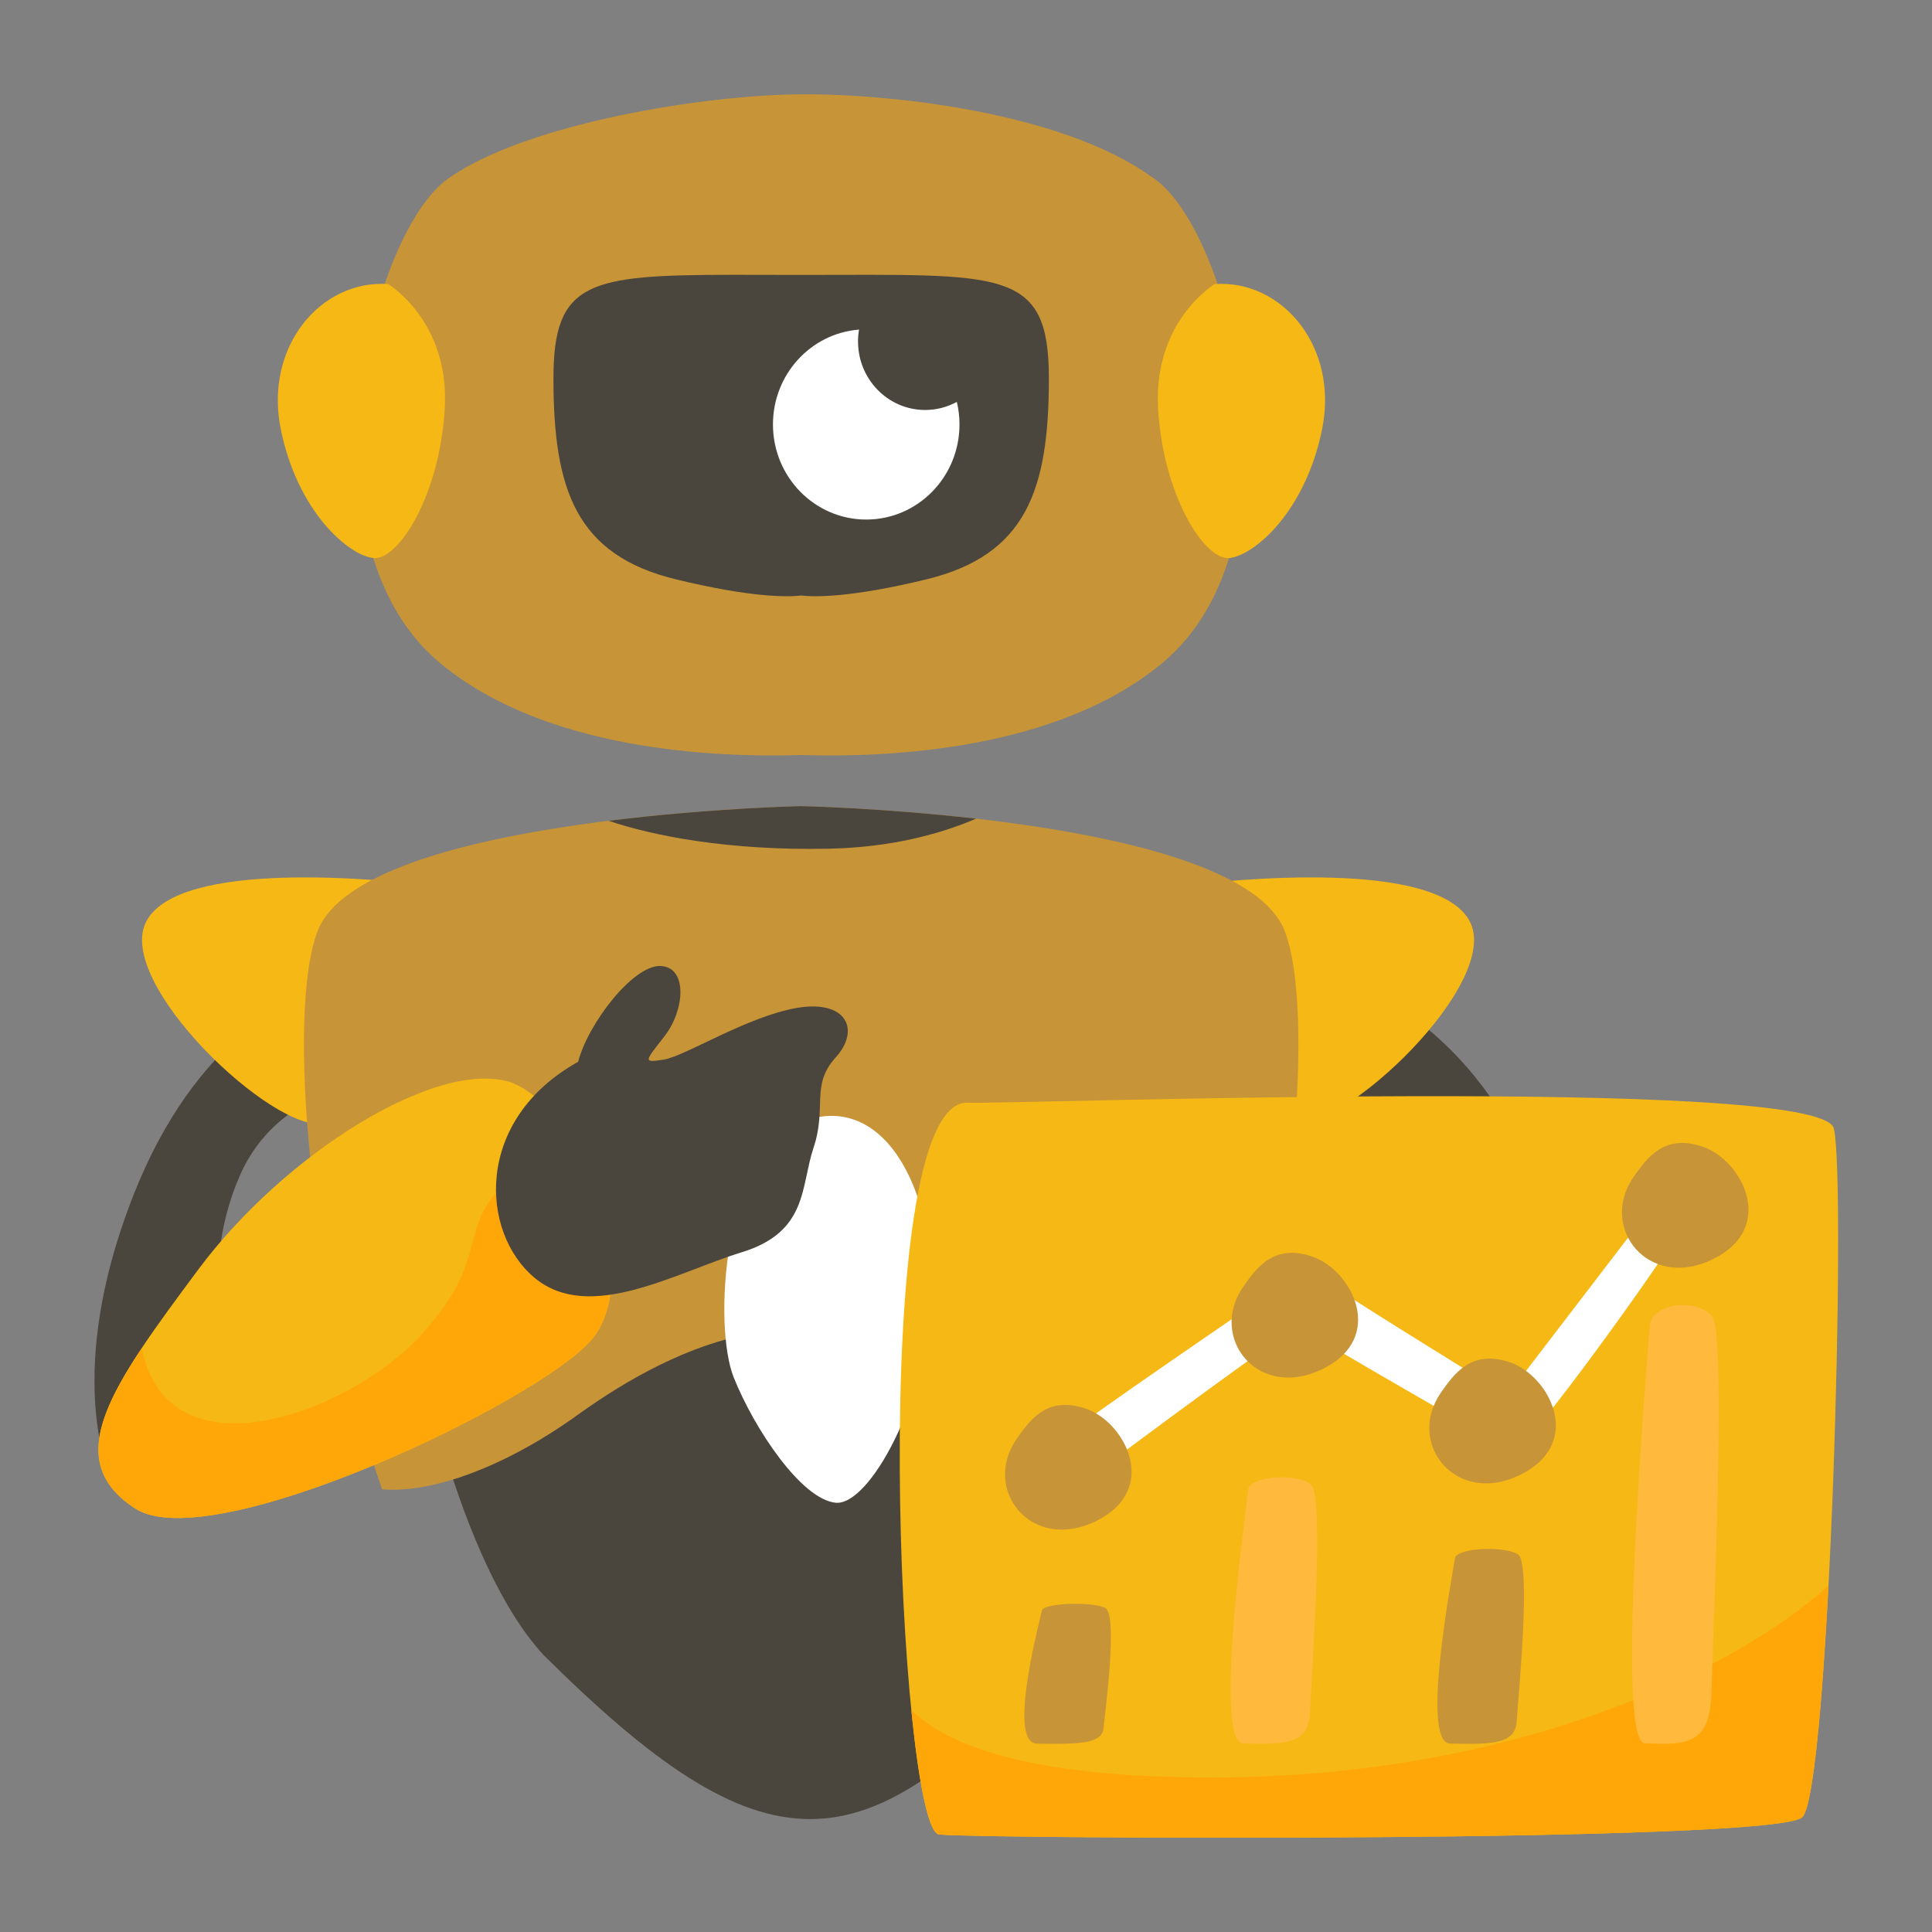
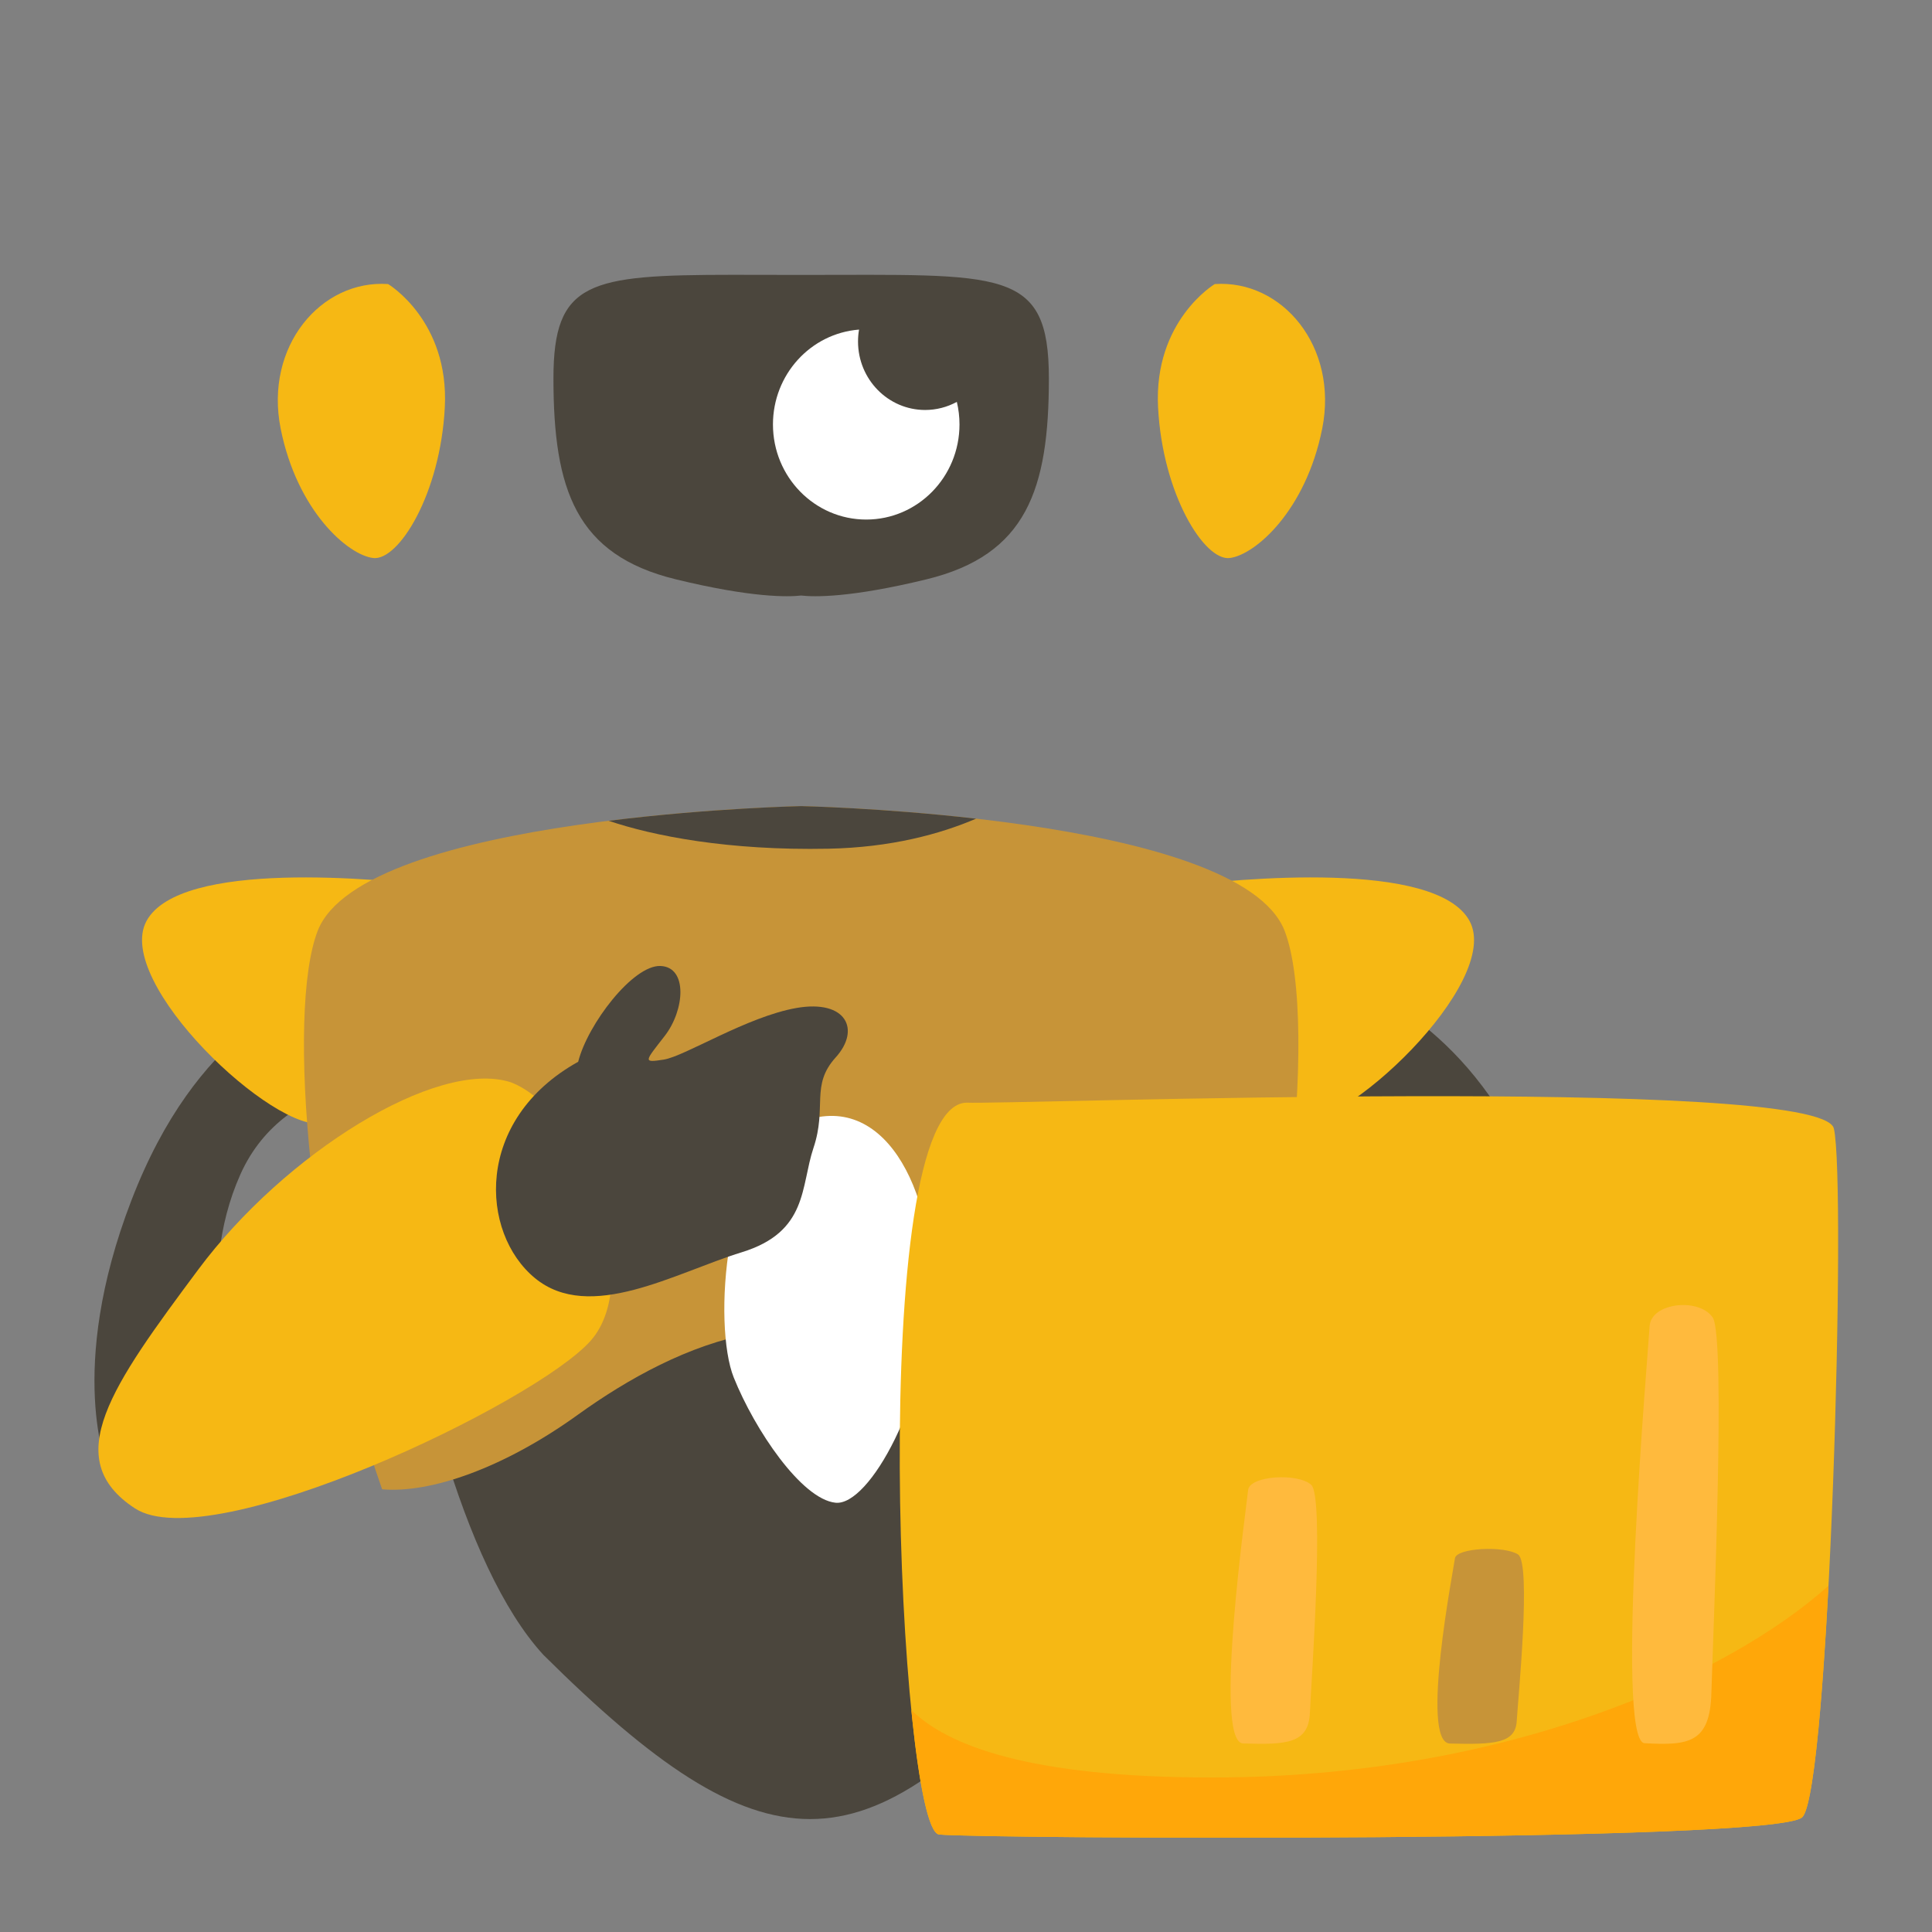
<svg xmlns="http://www.w3.org/2000/svg" enable-background="new 0 0 512 512" viewBox="0 0 512 512" id="Analitic">
  <rect x="0" y="0" width="512" height="512" fill="#808080" stroke="none" />
  <g transform="matrix(1.02 0 0 1.047 -11.216 -1.395)" fill="#3e3a31" class="color000000 svgShape">
    <path fill="#4b463d" d="M357.521,245.819c11.631,8.475,37.608,16.18,54.667,59.326         c17.059,43.148,6.203,67.803,6.203,67.803l-32.18-19.647c0,0,9.693-28.508-2.326-54.704         c-12.019-26.196-44.587-24.27-44.587-24.27L357.521,245.819z" class="color171d8f svgShape" />
    <path fill="#f6b814" d="M316.568,225.68c15.902-1.907,67.442-6.81,76.214,8.717         c8.773,15.526-33.447,54.209-46.058,51.213C334.114,282.612,316.568,225.68,316.568,225.68z" class="colorffc517 svgShape" />
    <path fill="#4b463d" d="M99.812 245.819C88.18 254.295 62.204 262 45.144 305.146c-17.058 43.148-6.203 67.803-6.203 67.803l32.181-19.647c0 0-9.693-28.508 2.326-54.704 12.018-26.196 44.587-24.27 44.587-24.27L99.812 245.819zM218.485 327.267c-17.799-.162-35.147 10.219-49.15 21.808-16.223 13.429-32.442 19.962-43.161 18.881 6.753 21.961 15.424 40.991 25.961 52.203 57.323 55.474 83.179 55.474 133.104 0 7.996-8.508 14.924-21.51 20.752-36.877-22.781-.224-34.324-22.413-55.609-42.32C240.005 331.257 229.165 327.364 218.485 327.267L218.485 327.267z" class="color171d8f svgShape" />
-     <path fill="#c79438" d="M128.426,45.879         c-20.937,12.328-41.098,92.459-3.102,123.278c27.245,22.099,71.115,23.979,93.826,23.282         c22.713,0.697,66.581-1.183,93.826-23.282c37.996-30.819,17.834-110.951-3.102-123.278         c-22.43-15.602-65.454-20.82-90.724-20.676C193.88,25.345,148.75,32.513,128.426,45.879z" class="color7738c7 svgShape" />
    <path fill="#4b463d" d="M201.356,70.892c-37.365,0.016-46.566,1.616-46.566,26.223         c0,28.123,5.815,44.688,31.792,50.852c19.806,4.699,29.201,4.475,32.567,4.102c3.367,0.374,12.763,0.598,32.568-4.102         c25.977-6.164,31.792-22.729,31.792-50.852c0-28.122-12.019-26.195-64.36-26.195C212.607,70.92,206.693,70.89,201.356,70.892         L201.356,70.892z" class="color171d8f svgShape" />
    <path fill="#ffffff" d="M234.188,84.756c-12.622,0.968-22.367,11.428-22.367,24.007         c0.001,13.297,10.85,24.076,24.233,24.076c13.383-0.001,24.231-10.78,24.232-24.076c-0.001-1.924-0.233-3.841-0.691-5.709         c-2.53,1.345-5.355,2.049-8.225,2.05c-9.635,0-17.447-7.76-17.448-17.335c0,0,0-0.001,0-0.002         C233.922,86.757,234.011,85.75,234.188,84.756z" class="colorffffff svgShape" />
    <path fill="#f6b814" d="M111.831 73.231c0 0 15.897 9.246 14.733 31.205-1.163 21.958-12.019 38.909-18.61 38.139-6.591-.77-19.774-11.942-24.038-32.745C79.651 89.026 94.384 72.075 111.831 73.231L111.831 73.231zM326.61 73.231c0 0-15.896 9.246-14.733 31.205 1.164 21.958 12.019 38.909 18.61 38.139 6.591-.77 19.774-11.942 24.038-32.745C358.79 89.026 344.058 72.075 326.61 73.231zM125.303 225.68c-15.901-1.907-67.442-6.81-76.214 8.717-8.773 15.526 33.447 54.209 46.058 51.213C107.757 282.612 125.303 225.68 125.303 225.68z" class="colorffc517 svgShape" />
    <path fill="#c79438" d="M219.149,205.369c0,0-113.987,2.311-125.619,31.589         c-8.186,20.608-2.139,89.286,16.748,141.336c12.614,1.077,31.701-5.438,50.792-18.828         c26.364-18.491,62.81-33.901,95.377-8.09c25.049,19.851,38.632,41.978,65.44,42.201         c23.666-52.875,31.898-133.92,22.88-156.619C333.137,207.679,219.149,205.369,219.149,205.369z" class="color7738c7 svgShape" />
    <path fill="#ffffff" d="M217.431,286.003c-18.228,8.151-21.266,50.714-15.797,63.995         s17.62,30.79,26.43,31.696c8.811,0.906,24-26.262,24.912-52.524C253.887,302.908,240.519,275.74,217.431,286.003         L217.431,286.003z" class="colorffffff svgShape" />
    <path fill="#f6b814" d="M262.105,280.431c9.869,0.546,222.064-7.082,225.354,6.538         c3.29,13.621-1.097,167.803-8.225,174.341c-7.128,6.537-213.839,5.448-224.257,4.358         C244.559,464.578,235.786,280.977,262.105,280.431z" class="colorffc517 svgShape" />
    <path fill="#ffa709" d="M486.052,402.716c-25.895,22.638-83.554,48.524-160.182,48.524         c-47.712,0-68.779-8.18-78.091-17.064c1.898,18.533,4.489,31.21,7.198,31.493c10.418,1.089,217.13,2.179,224.258-4.359         C482.032,458.743,484.397,433.351,486.052,402.716z" class="colorffac17 svgShape" />
    <path fill="#ffba3d" d="M438.19,442.554c11.516,0.635,17.1,0,17.448-12.713         c0.349-12.712,3.838-89.937,0.349-95.022c-3.489-5.084-16.052-3.814-16.401,2.224         C439.237,343.082,430.513,441.283,438.19,442.554L438.19,442.554z" class="colorff4b3d svgShape" />
    <path fill="#c79438" d="M387.611,442.644c11.516,0.283,17.1,0,17.448-5.646s3.838-39.95,0.349-42.209         c-3.49-2.258-16.052-1.694-16.401,0.989C388.658,398.46,379.934,442.08,387.611,442.644L387.611,442.644z" class="color7738c7 svgShape" />
    <path fill="#ffba3d" d="M333.874,442.618c11.515,0.386,17.099,0,17.447-7.724         c0.35-7.724,3.839-54.642,0.35-57.732c-3.49-3.09-16.052-2.318-16.401,1.351C334.92,382.183,326.197,441.846,333.874,442.618         L333.874,442.618z" class="colorff4b3d svgShape" />
-     <path fill="#c79438" d="M280.289,442.665c11.516,0.203,17.1,0,17.448-4.057         c0.349-4.056,3.838-28.703,0.349-30.325c-3.489-1.623-16.052-1.217-16.401,0.71S272.612,442.259,280.289,442.665         L280.289,442.665z" class="color7738c7 svgShape" />
-     <path fill="#ffffff" d="M288.012,364.742c1.644-2.044,52.911-36.094,53.46-36.503         c0.548-0.409,4.798-0.681,7.539-0.545c2.742,0.136,9.458-0.545,11.24,0.953c1.782,1.498,42.357,25.878,42.357,25.878         l32.761-41.678c0,0,9.595,2.588,8.636,4.904c-0.96,2.315-35.64,49.986-40.026,51.076s-5.895-3.95-10.418-6.13         c-4.523-2.179-44.55-25.061-44.55-25.061s-6.305,3.951-8.362,4.632c-2.056,0.681-47.291,33.506-47.291,33.506         L288.012,364.742z" class="colorffffff svgShape" />
-     <path fill="#c79438" d="M275.113 365.563c-9.073 12.83 3.838 28.779 20.588 20.805 16.75-7.974 7.678-24.964-2.442-28.432C283.139 354.468 278.602 360.71 275.113 365.563zM333.969 327.077c-9.073 12.828 3.838 28.779 20.589 20.804s7.677-24.965-2.443-28.432C341.995 315.982 337.459 322.222 333.969 327.077zM385.343 353.852c-9.073 12.829 3.838 28.779 20.589 20.804 16.749-7.974 7.677-24.964-2.443-28.432C393.369 342.756 388.833 348.997 385.343 353.852zM435.399 299.264c-9.073 12.829 3.838 28.779 20.588 20.804 16.75-7.974 7.678-24.965-2.442-28.432C443.425 288.169 438.888 294.41 435.399 299.264L435.399 299.264z" class="color7738c7 svgShape" />
    <path fill="#f6b814" d="M143.67,275.258c19.191,7.082,35.092,49.578,20.836,65.378         c-14.255,15.799-98.694,55.026-118.434,42.495c-19.739-12.531-6.032-31.054,16.449-60.475         C85.002,293.236,124.48,269.265,143.67,275.258z" class="colorffc517 svgShape" />
    <path fill="#4b463d" d="M219.149,205.369c0,0-23.363,0.483-50.007,3.716c11.582,3.838,31.1,7.571,57.063,7.07         c16.279-0.314,29.012-3.701,38.388-7.603C239.904,205.798,219.149,205.369,219.149,205.369z" class="color171d8f svgShape" />
-     <path fill="#ffa709" d="M146.194,297.404c-18.563,14.326-5.955,20.467-25.569,41.615         c-18.507,19.954-66.004,37.164-72.779,3.514c-12.531,18.324-16.637,31.163-1.774,40.598         c19.739,12.531,104.178-26.697,118.435-42.497c8.186-9.073,6.418-26.943-0.197-41.861         C154.805,297.584,146.194,297.404,146.194,297.404z" class="colorffac17 svgShape" />
    <path fill="#4b463d" d="M161.216,270.082         c2.468-9.535,14.256-24.517,21.384-24.245c7.128,0.273,6.305,11.168,1.097,17.707c-5.209,6.538-5.758,6.81-0.274,5.993         c5.483-0.818,21.657-10.897,34.543-13.076c12.885-2.179,16.723,5.449,10.143,12.532c-6.579,7.082-2.193,12.53-5.757,22.882         c-3.367,9.781-1.37,21.248-18.643,26.424c-17.272,5.175-39.478,17.978-53.734,6.537         C135.72,313.394,134.075,284.792,161.216,270.082L161.216,270.082z" class="color171d8f svgShape" />
  </g>
</svg>